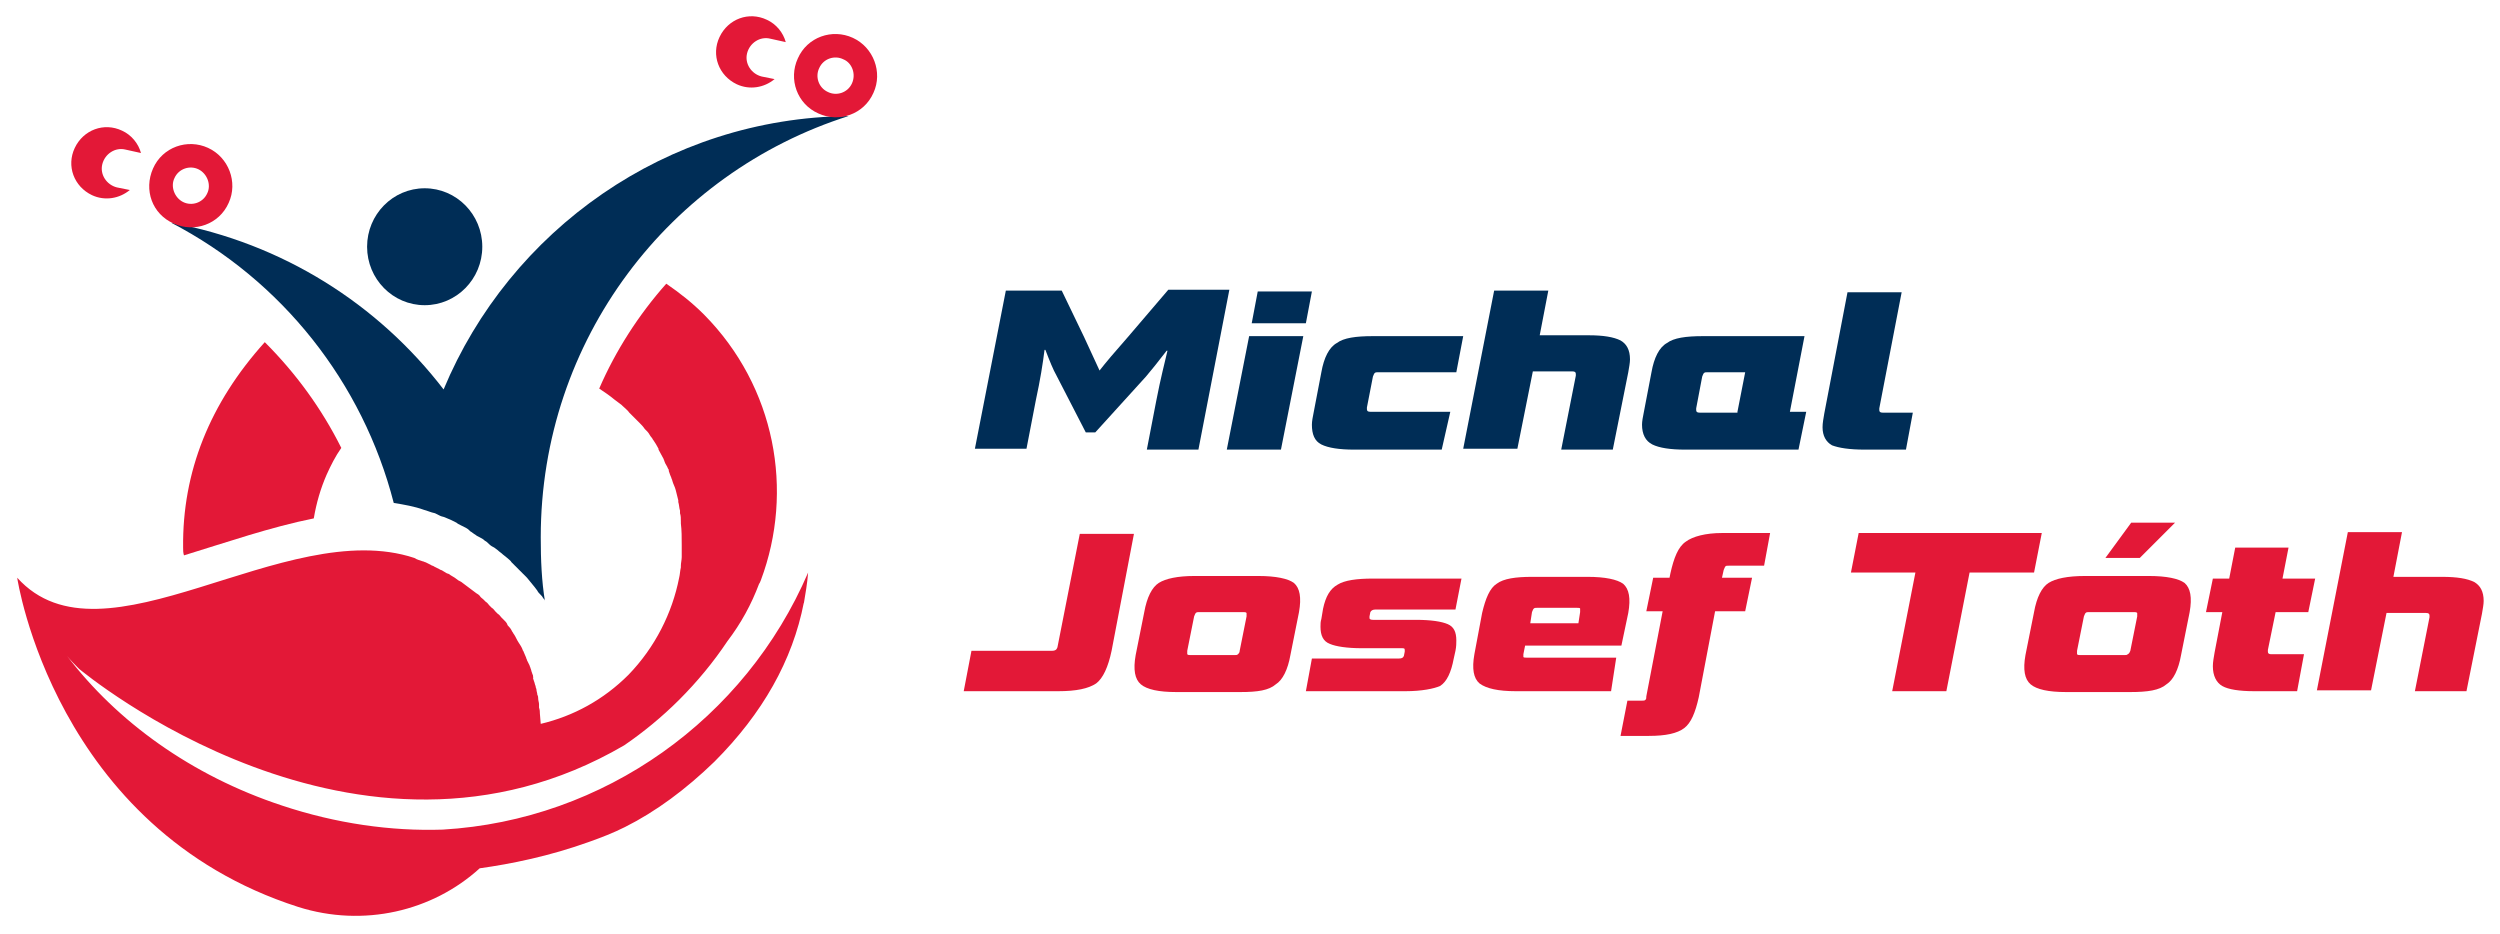
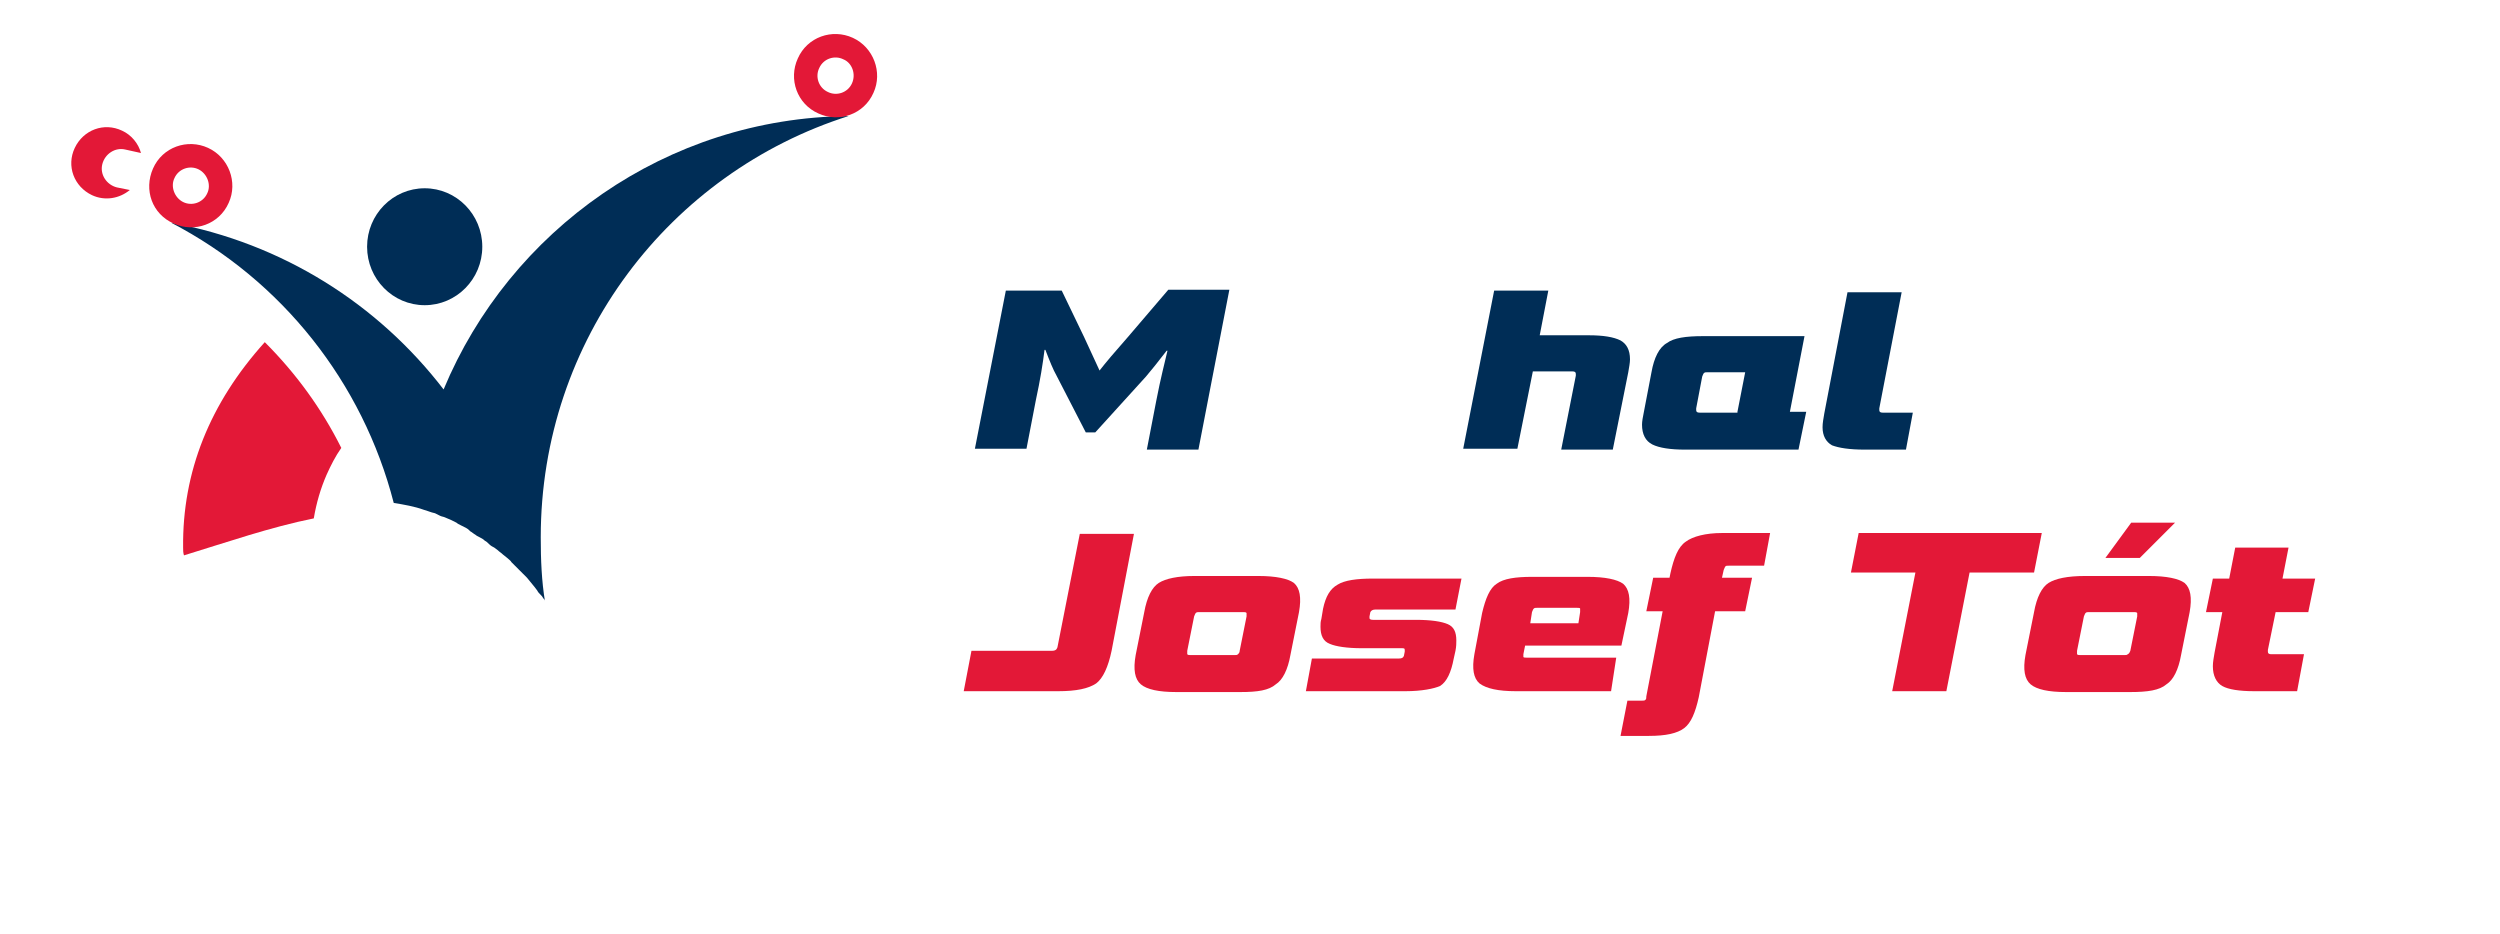
<svg xmlns="http://www.w3.org/2000/svg" version="1.1" id="Vrstva_1" x="0px" y="0px" viewBox="0 0 290.8 108.6" style="enable-background:new 0 0 290.8 108.6;" xml:space="preserve">
  <style type="text/css">
	.st0{fill:#002D56;}
	.st1{fill:#E31837;}
</style>
  <g>
    <g>
      <g>
        <ellipse class="st0" cx="49.4" cy="28.7" rx="6.7" ry="6.8" />
        <path class="st0" d="M62.9,69.2c0.1,0.1,0.2,0.2,0.3,0.4c0.1,0.1,0.2,0.2,0.2,0.4c-0.4-2.4-0.5-4.9-0.5-7.5c0-23,15-42.4,35.8-49     c-21.2,0.2-39.4,13.3-47.1,31.8C44,35.4,32.9,28.3,19.9,25.9c12.9,6.7,22.3,18.6,25.9,32.6c1.2,0.2,2.4,0.4,3.5,0.8     c0.4,0.1,0.8,0.3,1.3,0.4l0.6,0.3c0.2,0.1,0.4,0.1,0.6,0.2l0.7,0.3c0.2,0.1,0.4,0.2,0.6,0.3c0.1,0.1,0.3,0.2,0.5,0.3     c0.2,0.1,0.4,0.2,0.6,0.3c0.2,0.1,0.3,0.2,0.4,0.3l0.1,0.1c0.2,0.1,0.4,0.3,0.6,0.4c0.1,0.1,0.3,0.2,0.5,0.3     c0.2,0.1,0.4,0.2,0.6,0.4c0.2,0.1,0.3,0.2,0.5,0.4c0.2,0.2,0.4,0.3,0.6,0.4l0.4,0.3c0.2,0.2,0.4,0.3,0.6,0.5l0.5,0.4     c0.2,0.2,0.4,0.3,0.5,0.5c0.1,0.1,0.3,0.3,0.4,0.4c0.2,0.2,0.3,0.3,0.5,0.5l0.1,0.1c0.1,0.1,0.2,0.2,0.3,0.3     c0.2,0.2,0.3,0.3,0.5,0.5l0.9,1.1c0.1,0.1,0.2,0.3,0.3,0.4c0.1,0.2,0.2,0.3,0.4,0.5l0.1,0.1" />
      </g>
      <g>
        <path class="st1" d="M99.2,4.4c-2.4-1.1-5.3-0.1-6.4,2.4c-1.1,2.4-0.1,5.3,2.4,6.4c2.4,1.1,5.3,0.1,6.4-2.4     C102.7,8.4,101.6,5.5,99.2,4.4z M99.1,9.7c-0.5,1.1-1.8,1.5-2.8,1c-1.1-0.5-1.5-1.8-1-2.8c0.5-1.1,1.8-1.5,2.8-1     C99.1,7.3,99.6,8.6,99.1,9.7z" />
-         <path class="st1" d="M88.6,8.9c-1.2-0.3-2-1.5-1.7-2.7c0.3-1.2,1.5-2,2.7-1.7l1.8,0.4c-0.3-1.1-1.1-2.1-2.2-2.6     c-2.1-1-4.5-0.1-5.5,2c-1,2.1-0.1,4.5,2,5.5c1.5,0.7,3.2,0.4,4.4-0.6L88.6,8.9z" />
      </g>
      <g>
        <path class="st1" d="M24.2,17.2c-2.4-1.1-5.3-0.1-6.4,2.4s-0.1,5.3,2.4,6.4c2.4,1.1,5.3,0.1,6.4-2.4     C27.7,21.2,26.6,18.3,24.2,17.2z M24.1,22.5c-0.5,1.1-1.8,1.5-2.8,1s-1.5-1.8-1-2.8c0.5-1.1,1.8-1.5,2.8-1     C24.1,20.2,24.6,21.5,24.1,22.5z" />
        <path class="st1" d="M13.6,21.8c-1.2-0.3-2-1.5-1.7-2.7c0.3-1.2,1.5-2,2.7-1.7l1.8,0.4c-0.3-1.1-1.1-2.1-2.2-2.6     c-2.1-1-4.5-0.1-5.5,2c-1,2.1-0.1,4.5,2,5.5c1.5,0.7,3.2,0.4,4.4-0.6L13.6,21.8z" />
      </g>
      <path class="st1" d="M36.5,60.3c0.3-1.8,0.8-3.5,1.5-5.1c0.5-1.1,1-2.1,1.7-3.1c-2.3-4.6-5.3-8.7-8.9-12.3    c-6.4,7.1-9.6,15.1-9.5,23.9c0,0.3,0,0.6,0.1,0.9C26.3,63.1,31.5,61.3,36.5,60.3z" />
-       <path class="st1" d="M94,66.6c-7.3,17-23.7,28.8-42.5,29.9c-6,0.2-12.4-0.7-18.7-2.8c-10.6-3.5-19.2-9.8-25-17.4    c0.4,0.5,0.9,1,1.4,1.5c0.5,0.4,32.4,27,63.4,8.9c2.2-1.5,4.4-3.3,6.4-5.3c2.1-2.1,4-4.4,5.6-6.8c1.6-2.1,2.8-4.3,3.7-6.7    c0.1-0.1,0.1-0.2,0.2-0.4l0,0c3.9-10.4,1.7-22.5-6.6-30.9c-1.4-1.4-2.8-2.5-4.4-3.6c-3.2,3.6-5.9,7.8-7.8,12.2    c0.6,0.4,1.2,0.8,1.8,1.3c0,0,0,0,0,0c0.3,0.2,0.5,0.4,0.8,0.6c0,0,0.1,0.1,0.1,0.1c0.3,0.3,0.6,0.5,0.8,0.8    c0.3,0.3,0.6,0.6,0.9,0.9c0.1,0.1,0.2,0.2,0.3,0.3c0.2,0.2,0.4,0.4,0.6,0.7c0.1,0.1,0.2,0.2,0.3,0.3c0.2,0.2,0.3,0.5,0.5,0.7    c0.1,0.1,0.1,0.2,0.2,0.3c0.2,0.3,0.4,0.6,0.6,1c0,0,0,0,0,0.1c0.2,0.4,0.4,0.7,0.6,1.1c0,0.1,0.1,0.2,0.1,0.3    c0.1,0.3,0.3,0.5,0.4,0.8c0.1,0.1,0.1,0.2,0.1,0.3c0.1,0.3,0.2,0.6,0.3,0.8c0,0.1,0.1,0.2,0.1,0.3c0.1,0.4,0.3,0.7,0.4,1.1    c0,0,0,0,0,0c0.1,0.4,0.2,0.8,0.3,1.2c0,0.1,0,0.1,0,0.2c0.1,0.3,0.1,0.7,0.2,1c0,0.1,0,0.2,0,0.3c0.1,0.3,0.1,0.6,0.1,1    c0,0.1,0,0.2,0,0.2c0.1,0.8,0.1,1.6,0.1,2.5c0,0,0,0,0,0c0,0.4,0,0.8,0,1.2c0,0.1,0,0.1,0,0.2c0,0.3-0.1,0.7-0.1,1    c0,0.1,0,0.1,0,0.2c-0.1,0.4-0.1,0.8-0.2,1.2c0,0,0,0,0,0c-0.8,4.1-2.8,8.1-5.9,11.3c-2.9,2.9-6.4,4.8-10.2,5.7l-0.1-1.2    c0-0.2,0-0.4-0.1-0.7c0-0.1,0-0.2,0-0.4c0-0.2-0.1-0.4-0.1-0.7c0-0.1,0-0.2-0.1-0.4c0-0.2-0.1-0.4-0.1-0.6c0-0.1-0.1-0.2-0.1-0.4    c-0.1-0.2-0.1-0.4-0.2-0.6c0-0.1-0.1-0.2-0.1-0.4C62.1,79,62,78.8,62,78.6c0-0.1-0.1-0.2-0.1-0.3c-0.1-0.2-0.1-0.4-0.2-0.6    c0-0.1-0.1-0.2-0.1-0.3c-0.1-0.2-0.2-0.4-0.3-0.6c0-0.1-0.1-0.2-0.1-0.3c-0.1-0.2-0.2-0.5-0.3-0.7c0-0.1-0.1-0.1-0.1-0.2    c-0.1-0.3-0.3-0.6-0.5-0.9v0c-0.2-0.3-0.3-0.6-0.5-0.9c-0.1-0.1-0.1-0.2-0.2-0.3c-0.1-0.2-0.2-0.4-0.4-0.6    c-0.1-0.1-0.2-0.2-0.2-0.3c-0.1-0.2-0.2-0.3-0.4-0.5c-0.1-0.1-0.2-0.2-0.3-0.3c-0.1-0.1-0.2-0.3-0.4-0.4c-0.1-0.1-0.2-0.2-0.3-0.3    c-0.1-0.1-0.2-0.3-0.4-0.4c-0.1-0.1-0.2-0.2-0.3-0.3c-0.1-0.1-0.2-0.3-0.4-0.4c-0.1-0.1-0.2-0.2-0.3-0.3c-0.1-0.1-0.3-0.2-0.4-0.4    c-0.1-0.1-0.2-0.2-0.4-0.3c-0.1-0.1-0.3-0.2-0.4-0.3c-0.1-0.1-0.3-0.2-0.4-0.3c-0.1-0.1-0.3-0.2-0.4-0.3c-0.1-0.1-0.3-0.2-0.4-0.3    c-0.1-0.1-0.3-0.2-0.5-0.3c-0.1-0.1-0.3-0.2-0.4-0.3c-0.2-0.1-0.3-0.2-0.5-0.3c-0.1-0.1-0.3-0.2-0.4-0.2c-0.2-0.1-0.3-0.2-0.5-0.3    c-0.1-0.1-0.3-0.1-0.4-0.2c-0.2-0.1-0.4-0.2-0.6-0.3c-0.1-0.1-0.3-0.1-0.4-0.2c-0.2-0.1-0.4-0.2-0.6-0.3c-0.1,0-0.2-0.1-0.3-0.1    c-0.3-0.1-0.7-0.2-1-0.4C33.1,59.9,12,78.3,2,67.2c0,0,4.3,29.2,32.7,38.3c7.6,2.4,15.6,0.5,21.1-4.5c3.6-0.5,8.1-1.4,12.8-3.1    c1.4-0.5,2.7-1,4.1-1.7c0,0,0,0,0,0c0,0,0,0,0,0c3.6-1.8,7.1-4.4,10.4-7.6c5.6-5.6,9.1-11.8,10.4-18.5l0,0.1    C93.7,69,93.9,67.9,94,66.6z" />
    </g>
    <g>
      <path class="st0" d="M139.4,52.3h-6l1.1-5.7c0.5-2.6,1-4.5,1.3-5.8l-0.1,0c-1,1.3-1.8,2.3-2.4,3l-5.9,6.5h-1.1l-3.4-6.6    c-0.4-0.7-0.8-1.7-1.3-3h-0.1c-0.2,1.6-0.5,3.5-1,5.8l-1.1,5.7h-6l3.6-18.4h6.5l2.6,5.4l1.8,3.9c0.7-0.9,1.8-2.2,3.3-3.9l4.7-5.5    h7.1L139.4,52.3z" />
-       <path class="st0" d="M149,52.3h-6.3l2.6-13.2h6.3L149,52.3z M151.9,37.6h-6.3l0.7-3.7h6.3L151.9,37.6z" />
-       <path class="st0" d="M167.7,52.3h-10.2c-1.7,0-3-0.2-3.8-0.6c-0.8-0.4-1.1-1.2-1.1-2.3c0-0.4,0.1-0.9,0.2-1.4l0.9-4.7    c0.3-1.7,0.9-2.9,1.8-3.4c0.8-0.6,2.2-0.8,4.2-0.8h10.5l-0.8,4.2h-9.1c-0.2,0-0.3,0-0.4,0.1c-0.1,0.1-0.1,0.2-0.2,0.4l-0.7,3.6    c0,0.1,0,0.2,0,0.2c0,0.2,0.1,0.3,0.4,0.3h9.3L167.7,52.3z" />
      <path class="st0" d="M187.6,52.3h-6l1.7-8.6c0-0.1,0-0.1,0-0.2c0-0.2-0.1-0.3-0.4-0.3h-4.6l-1.8,9h-6.3l3.6-18.4h6.3l-1,5.2h5.7    c1.7,0,2.9,0.2,3.7,0.6c0.7,0.4,1.1,1.1,1.1,2.2c0,0.4-0.1,0.9-0.2,1.5L187.6,52.3z" />
      <path class="st0" d="M209.2,52.3H196c-1.7,0-3-0.2-3.8-0.6c-0.8-0.4-1.2-1.2-1.2-2.3c0-0.4,0.1-0.9,0.2-1.4l0.9-4.7    c0.3-1.7,0.9-2.9,1.8-3.4c0.8-0.6,2.2-0.8,4.2-0.8h11.8l-1.7,8.8h1.9L209.2,52.3z M202.1,47.9l0.9-4.6h-4.4c-0.2,0-0.3,0-0.4,0.1    c-0.1,0.1-0.1,0.2-0.2,0.4l-0.7,3.7c0,0.1,0,0.2,0,0.2c0,0.2,0.1,0.3,0.4,0.3H202.1z" />
      <path class="st0" d="M221.7,52.3h-4.8c-1.8,0-3-0.2-3.8-0.5c-0.7-0.4-1.1-1.1-1.1-2.1c0-0.5,0.1-1,0.2-1.6l2.7-14.1h6.3l-2.6,13.5    c0,0.1,0,0.2,0,0.2c0,0.2,0.1,0.3,0.4,0.3h3.5L221.7,52.3z" />
      <path class="st1" d="M123.1,80.4h-11l0.9-4.7h9.4c0.3,0,0.5-0.1,0.6-0.4l2.6-13.2h6.3l-2.6,13.6c-0.4,1.9-1,3.2-1.8,3.8    C126.6,80.1,125.2,80.4,123.1,80.4z" />
      <path class="st1" d="M144.3,80.5h-7.5c-2,0-3.4-0.3-4.1-0.9c-0.7-0.6-0.9-1.7-0.6-3.4l1-5c0.3-1.7,0.9-2.9,1.7-3.4    c0.8-0.5,2.2-0.8,4.1-0.8h7.5c2,0,3.4,0.3,4.1,0.8c0.7,0.6,0.9,1.7,0.6,3.4l-1,5c-0.3,1.7-0.9,2.9-1.7,3.4    C147.6,80.3,146.3,80.5,144.3,80.5z M144.2,75.7l0.8-4c0-0.2,0-0.3,0-0.4c-0.1-0.1-0.2-0.1-0.4-0.1h-5.1c-0.2,0-0.3,0-0.4,0.1    c-0.1,0.1-0.1,0.2-0.2,0.4l-0.8,4c0,0.2,0,0.3,0,0.4c0.1,0.1,0.2,0.1,0.4,0.1h5.1c0.2,0,0.3,0,0.4-0.1    C144.1,76,144.2,75.9,144.2,75.7z" />
      <path class="st1" d="M163.5,80.4h-11.6l0.7-3.8h10.1c0.4,0,0.5-0.1,0.6-0.3l0.1-0.5c0-0.1,0-0.2,0-0.2c0-0.2-0.1-0.2-0.4-0.2h-4.6    c-1.7,0-3-0.2-3.7-0.5c-0.8-0.3-1.1-1-1.1-2c0-0.3,0-0.6,0.1-0.9l0.2-1.2c0.3-1.4,0.8-2.3,1.7-2.8c0.8-0.5,2.2-0.7,4.1-0.7H170    l-0.7,3.6H160c-0.3,0-0.5,0.1-0.6,0.3l-0.1,0.5c0,0.1,0,0.1,0,0.2c0,0.1,0.1,0.2,0.4,0.2h5c1.8,0,3,0.2,3.7,0.5    c0.7,0.3,1,0.9,1,1.9c0,0.3,0,0.7-0.1,1.2l-0.2,0.9c-0.3,1.6-0.8,2.7-1.6,3.2C166.8,80.1,165.4,80.4,163.5,80.4z" />
      <path class="st1" d="M187.4,80.4h-11.1c-2,0-3.4-0.3-4.2-0.9c-0.7-0.6-0.9-1.7-0.6-3.4l0.9-4.8c0.4-1.7,0.9-2.9,1.7-3.4    c0.8-0.6,2.2-0.8,4.1-0.8h6.5c2,0,3.4,0.3,4.1,0.8c0.7,0.6,0.9,1.7,0.6,3.4l-0.8,3.8h-11.2l-0.2,1c0,0.2,0,0.3,0,0.3    c0,0.1,0.2,0.1,0.4,0.1h10.4L187.4,80.4z M183.6,72.5l0.2-1.3c0-0.2,0-0.3,0-0.4c0-0.1-0.2-0.1-0.4-0.1h-4.6c-0.2,0-0.3,0-0.4,0.1    c-0.1,0.1-0.1,0.2-0.2,0.4l-0.2,1.3H183.6z" />
      <path class="st1" d="M191.8,85.6h-3.3l0.8-4.1h1.7c0.2,0,0.3,0,0.4-0.1c0.1-0.1,0.1-0.2,0.1-0.4l1.9-9.9h-1.9l0.8-3.9h1.9l0.1-0.5    c0.4-1.8,0.9-3.1,1.8-3.7c0.8-0.6,2.3-1,4.2-1h5.6l-0.7,3.8h-4.1c-0.2,0-0.4,0-0.4,0.1c-0.1,0.1-0.1,0.2-0.2,0.4l-0.2,0.9h3.5    l-0.8,3.9h-3.5l-1.9,10c-0.4,1.8-0.9,3-1.7,3.6S193.8,85.6,191.8,85.6z" />
      <path class="st1" d="M226.4,80.4h-6.3l2.7-13.8h-7.5l0.9-4.6h21.3l-0.9,4.6h-7.5L226.4,80.4z" />
      <path class="st1" d="M247.8,80.5h-7.5c-2,0-3.4-0.3-4.1-0.9c-0.7-0.6-0.9-1.7-0.6-3.4l1-5c0.3-1.7,0.9-2.9,1.7-3.4    c0.8-0.5,2.2-0.8,4.2-0.8h7.5c2,0,3.4,0.3,4.1,0.8c0.7,0.6,0.9,1.7,0.6,3.4l-1,5c-0.3,1.7-0.9,2.9-1.7,3.4    C251.2,80.3,249.8,80.5,247.8,80.5z M247.8,75.7l0.8-4c0-0.2,0-0.3,0-0.4c-0.1-0.1-0.2-0.1-0.4-0.1H243c-0.2,0-0.3,0-0.4,0.1    c-0.1,0.1-0.1,0.2-0.2,0.4l-0.8,4c0,0.2,0,0.3,0,0.4c0.1,0.1,0.2,0.1,0.4,0.1h5.1c0.2,0,0.3,0,0.4-0.1    C247.7,76,247.7,75.9,247.8,75.7z M248.9,64.9h-4l3-4.1h5.1L248.9,64.9z" />
      <path class="st1" d="M267.2,80.4h-5c-1.7,0-3-0.2-3.7-0.6c-0.7-0.4-1.1-1.2-1.1-2.3c0-0.5,0.1-1,0.2-1.6l0.9-4.7h-1.9l0.8-3.9h1.9    l0.7-3.6h6.2l-0.7,3.6h3.8l-0.8,3.9h-3.8l-0.9,4.4c0,0.1,0,0.2,0,0.2c0,0.2,0.1,0.3,0.4,0.3h3.8L267.2,80.4z" />
-       <path class="st1" d="M286.9,80.4h-6l1.7-8.6c0-0.1,0-0.1,0-0.2c0-0.2-0.1-0.3-0.4-0.3h-4.6l-1.8,9h-6.3l3.6-18.4h6.3l-1,5.2h5.7    c1.7,0,2.9,0.2,3.7,0.6c0.7,0.4,1.1,1.1,1.1,2.2c0,0.4-0.1,0.9-0.2,1.5L286.9,80.4z" />
    </g>
  </g>
</svg>